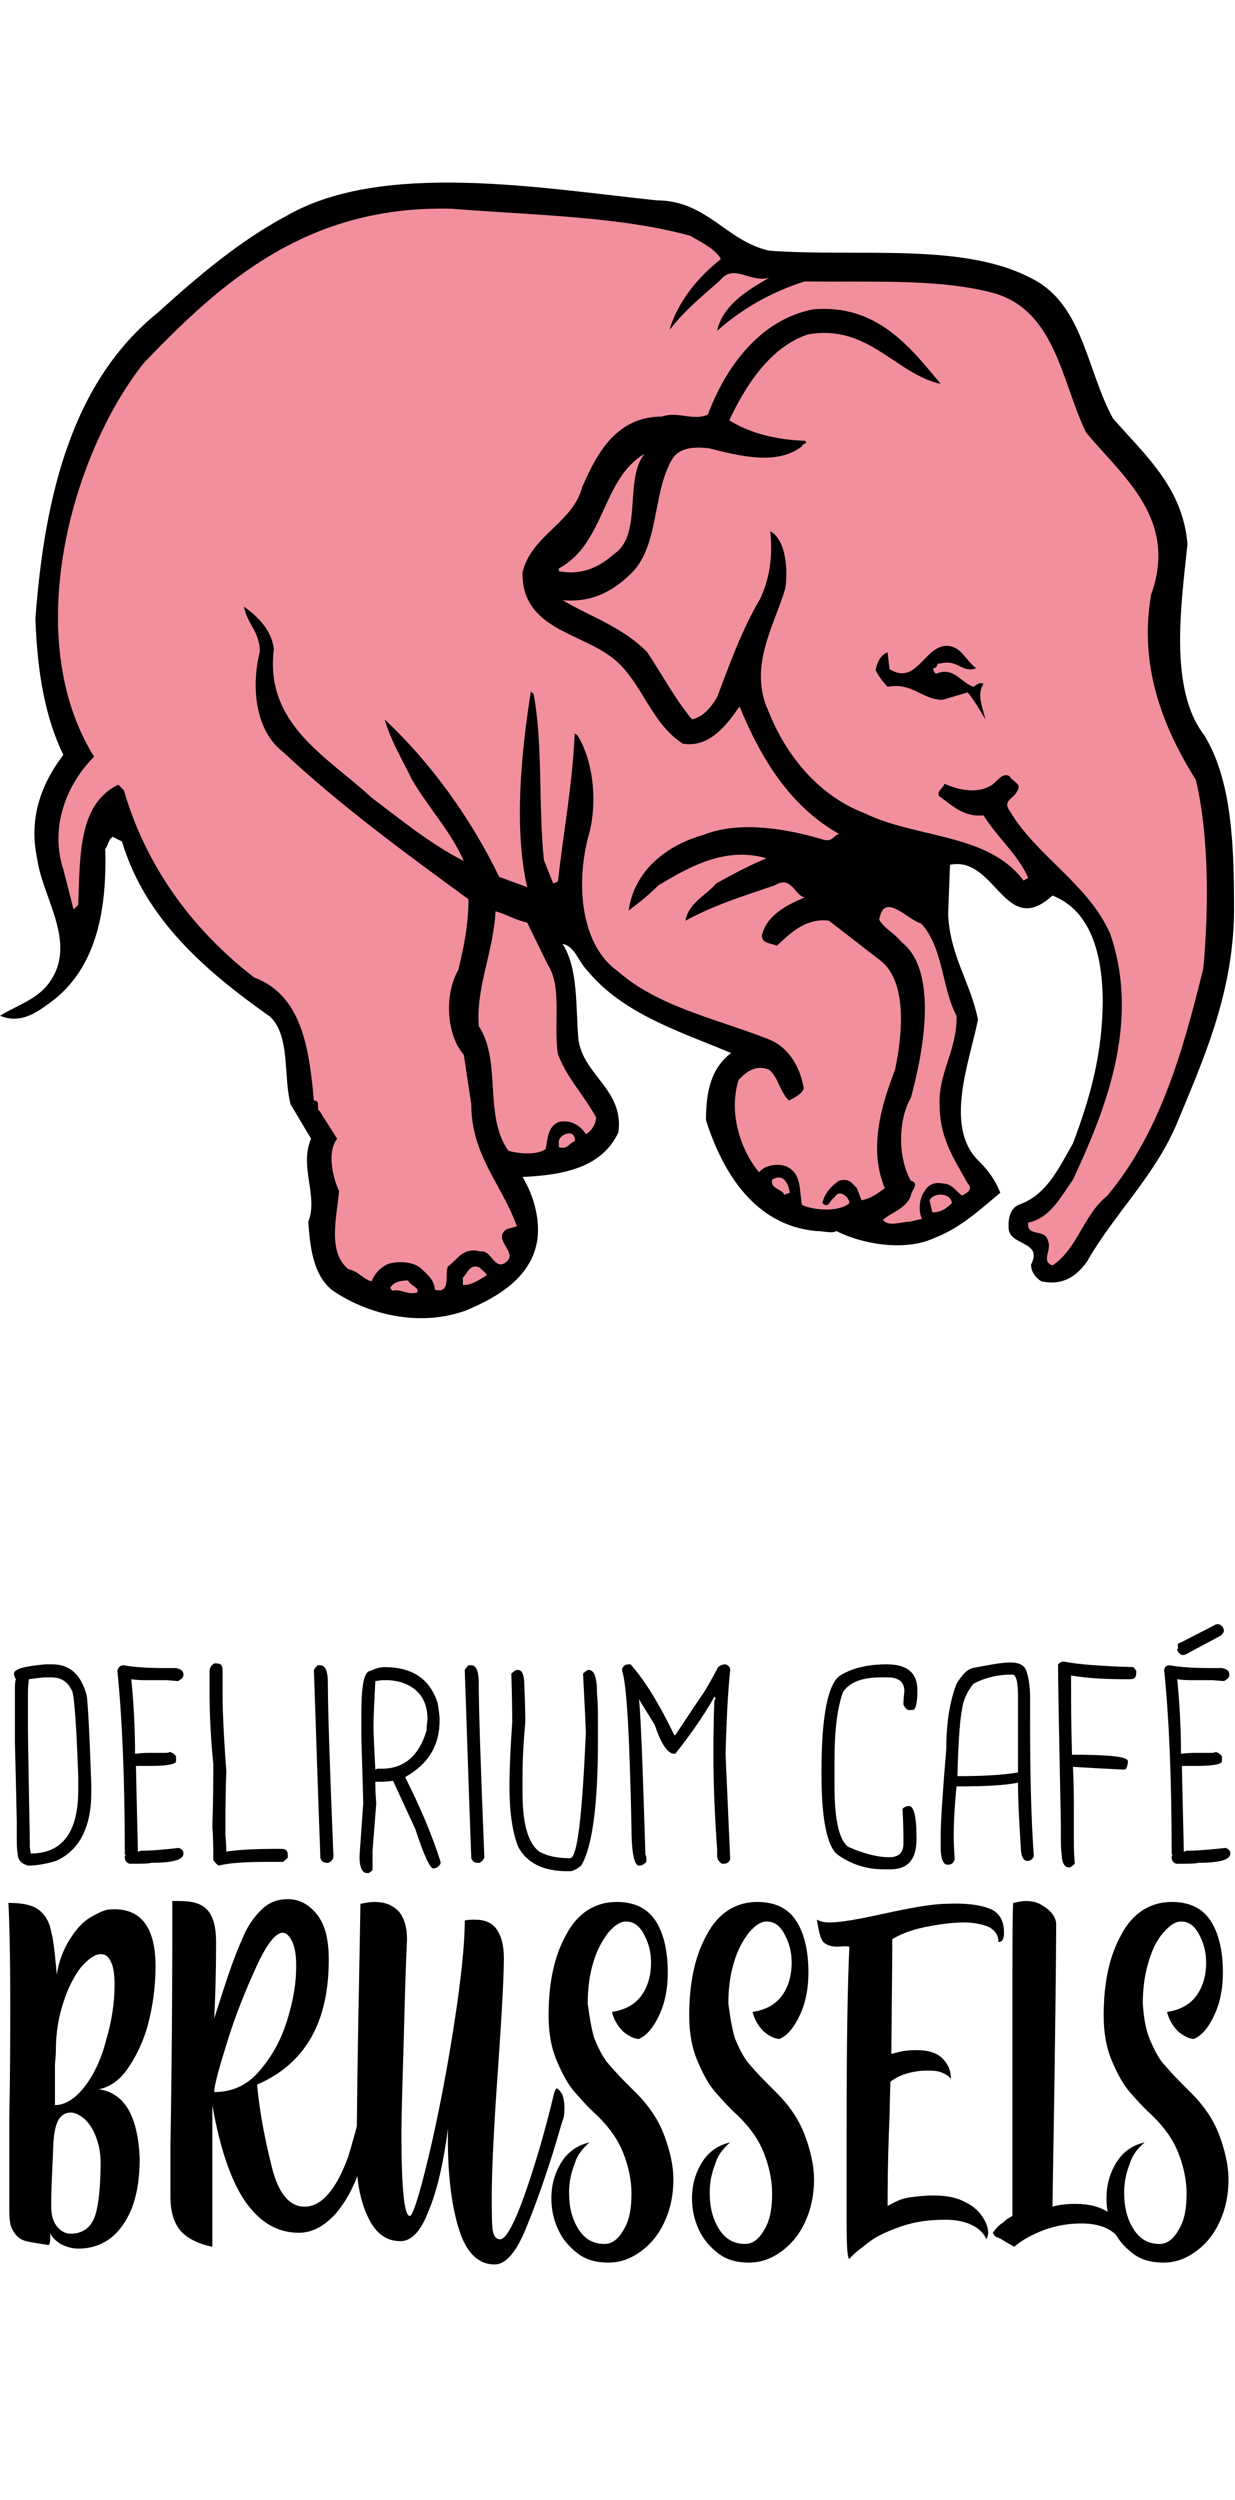
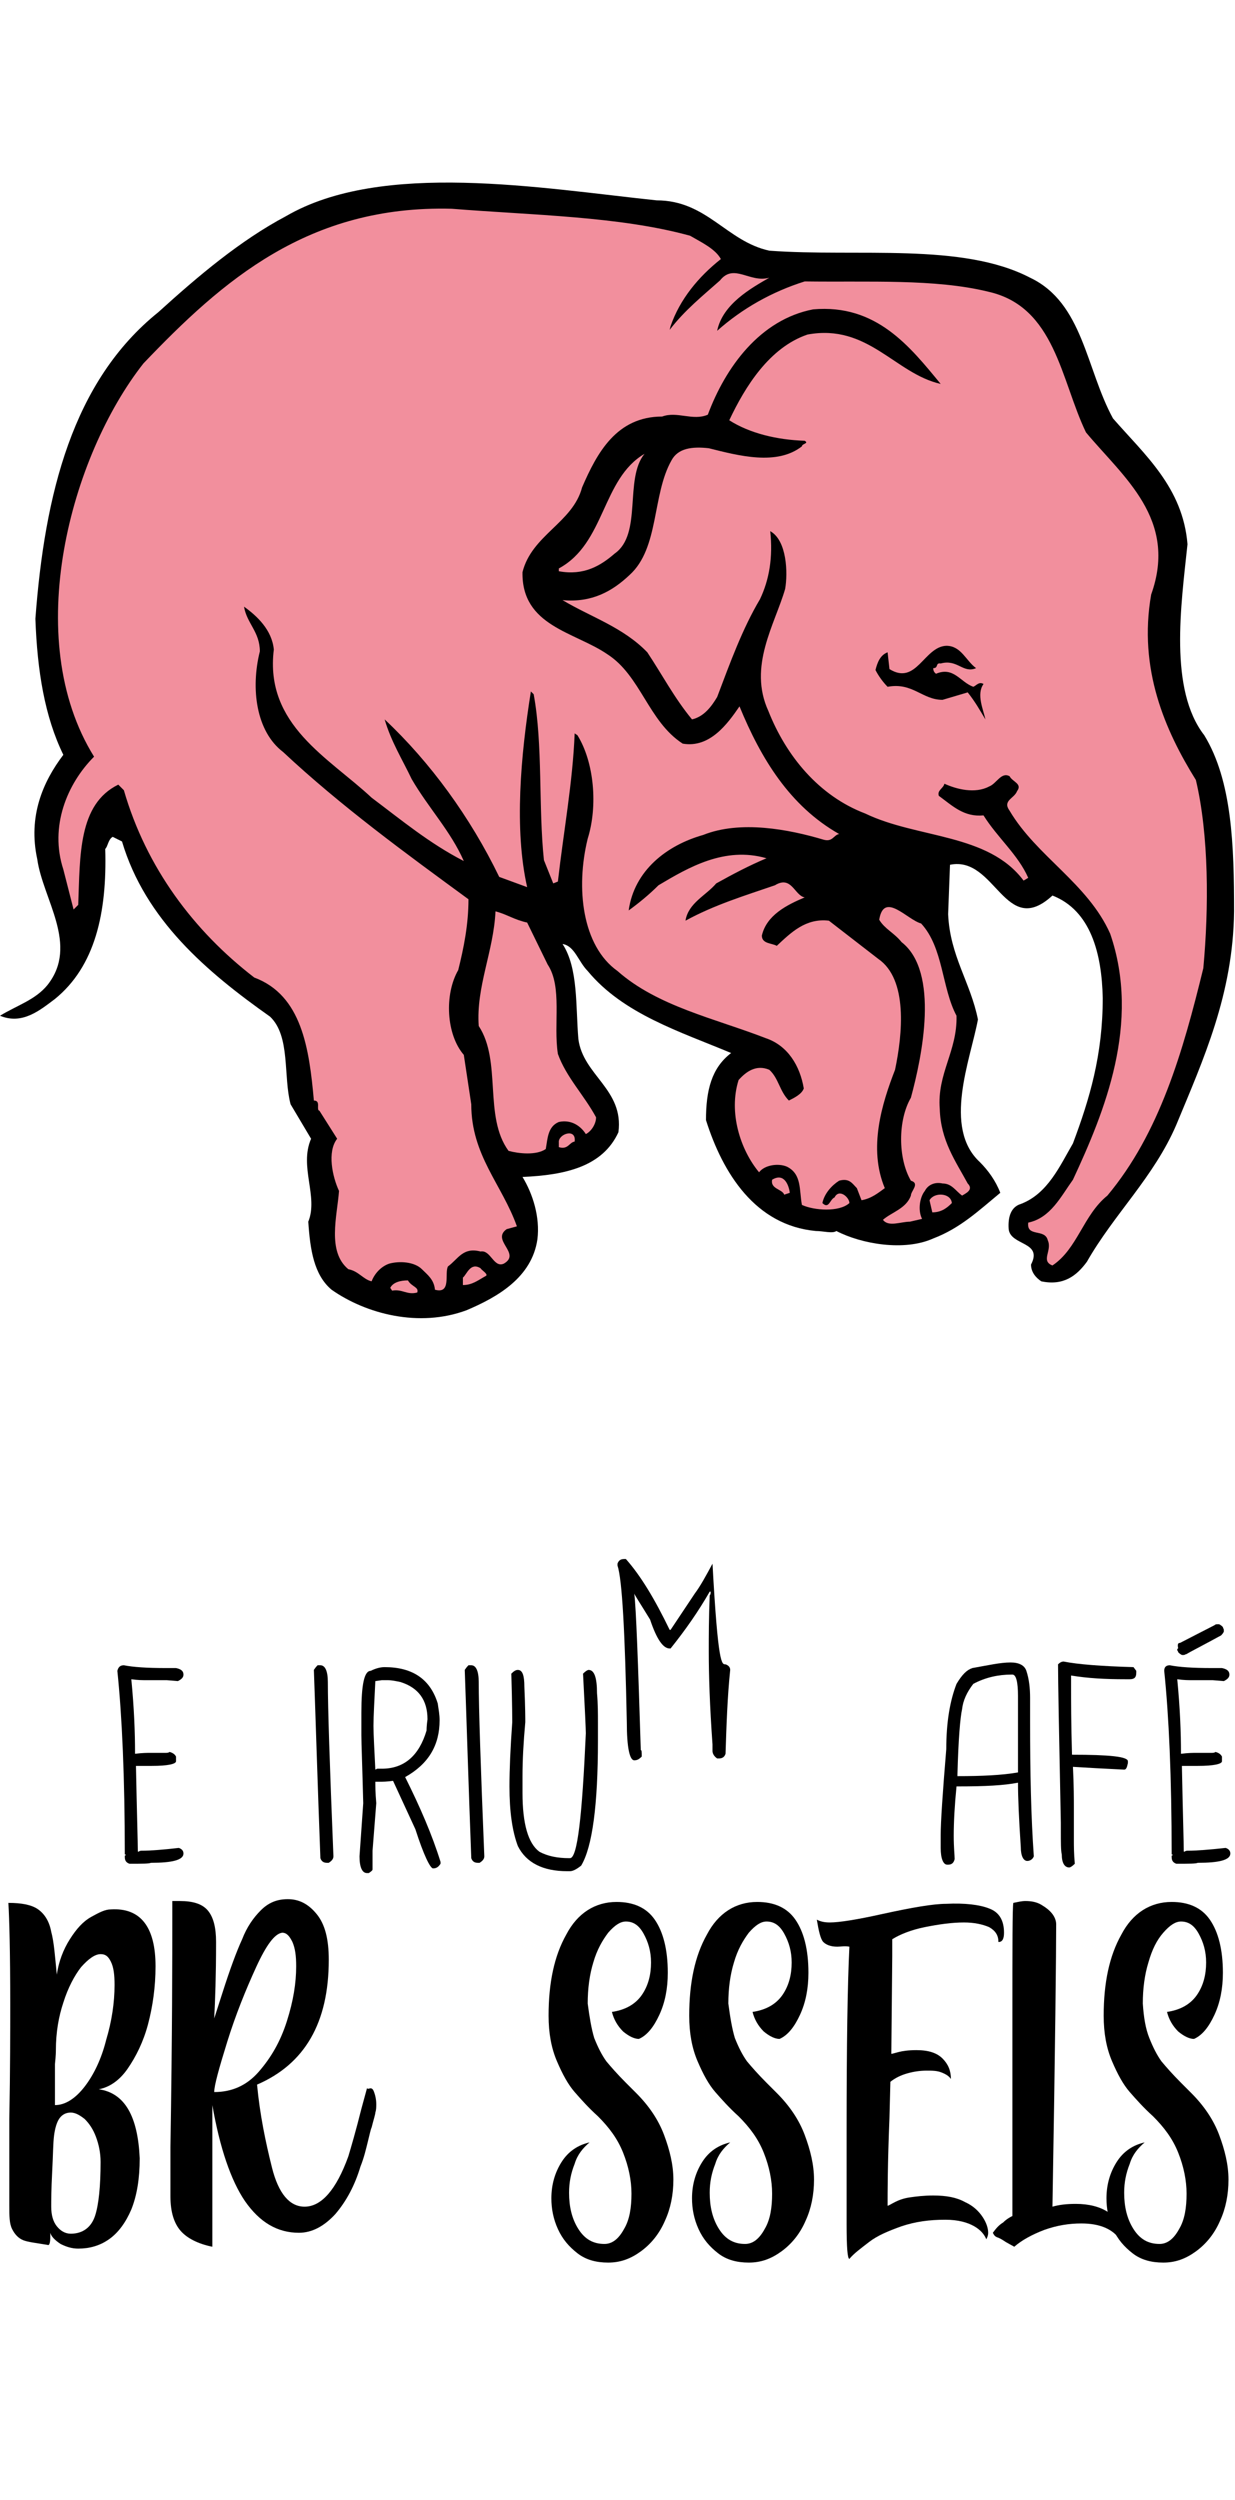
<svg xmlns="http://www.w3.org/2000/svg" version="1.2" baseProfile="tiny" id="Calque_1" x="0px" y="0px" viewBox="0 0 132.6 268.3" xml:space="preserve">
  <g>
    <path d="M17,33.5C7.8,40.9,4.8,53,3.8,66.4c0.2,5.6,1,10.5,3,14.6C4.6,83.9,3,87.6,4,92.2c0.6,4.3,4.5,9.2,1.1,13.5   c-1.3,1.6-3.3,2.2-5.1,3.3c2.4,1,4.3-0.6,5.9-1.8c4.3-3.5,5.6-9.2,5.4-16.1c0.3-0.3,0.3-1,0.8-1.3l1,0.5c2.5,8.4,9.1,14,15.9,18.8   c2.2,2.1,1.4,6.4,2.2,9.4l2.2,3.7c-1.3,3,0.8,6.2-0.3,8.9c0.2,3,0.6,5.7,2.5,7.3c3.7,2.6,9.4,4.1,14.5,2.2c3.3-1.4,7-3.5,7.6-7.6   c0.3-2.4-0.5-4.9-1.6-6.7c4.6-0.2,8.6-1.1,10.3-4.8c0.6-4.6-3.8-6.1-4.3-10c-0.3-3.5,0-7.6-1.7-10.2c1.3,0.2,1.7,1.9,2.7,2.9   c3.8,4.6,9.9,6.5,15.4,8.8c-2.1,1.6-2.7,4-2.7,7.2c1.8,5.7,5.3,11.3,11.8,11.9c0.8,0,1.8,0.3,2.2,0c2.7,1.4,7.3,2.2,10.4,0.8   c2.9-1.1,4.9-3,7.2-4.9c-0.5-1.3-1.3-2.4-2.2-3.3c-4-3.7-1-11-0.2-15.3c-0.8-4-3-6.8-3.2-11.3l0.2-5.3c4.9-1,5.9,8,11,3.3   c4.1,1.6,5.3,6.2,5.4,11c0,6.1-1.4,10.8-3.2,15.6c-1.4,2.4-2.7,5.4-5.6,6.5c-1,0.3-1.4,1.3-1.3,2.7c0.2,1.8,3.7,1.3,2.4,3.8   c0,0.8,0.5,1.4,1.1,1.8c2.4,0.5,3.8-0.6,4.9-2.1c2.9-5.1,7.2-9.1,9.6-14.7c2.9-7,6.1-14,6.2-22.9c0-7-0.2-14-3.2-18.9   c-3.8-4.9-2.5-13.9-1.8-20.5c-0.5-6.1-4.6-9.6-8-13.5c-2.9-5.3-3.2-12.4-8.9-15.1c-7.3-3.8-18.5-2.2-28-2.9   c-4.6-1-6.7-5.4-12.1-5.4c-12.4-1.3-29.5-4.3-39.8,1.7C25.8,25.8,21.3,29.6,17,33.5z" />
    <path fill="#F28F9D" d="M15.4,39c-7.8,9.9-13.2,29.5-5.3,42.2c-2.9,2.9-4.8,7.5-3.3,12.1l1.1,4.3l0.5-0.5c0.2-5.3,0-10.8,4.3-12.9   l0.6,0.6c2.4,8.3,7.5,15.1,14,20.1c5.1,1.9,5.9,7.6,6.4,13.2c0.8,0,0.2,1,0.6,1.1l1.9,3c-1.1,1.4-0.5,4.1,0.2,5.6   c-0.2,2.7-1.3,6.5,1,8.4c1.1,0.2,1.6,1.1,2.5,1.3c0.3-0.8,1-1.6,1.9-1.9c1.1-0.3,2.7-0.2,3.5,0.6c0.6,0.6,1.3,1.1,1.4,2.2   c1.8,0.5,1-1.8,1.4-2.5c1.1-0.8,1.6-2.1,3.5-1.6c1.1-0.2,1.4,1.8,2.5,1.3c1.9-1.1-1.4-2.5,0.3-3.7l1.1-0.3   c-1.6-4.5-4.9-7.6-4.9-13.1l-0.8-5.3c-1.9-2.2-2.1-6.5-0.6-9.1c0.6-2.4,1.1-4.9,1.1-7.6c-6.7-4.9-13.7-10-19.9-15.8   c-2.9-2.2-3.5-6.8-2.5-10.8c0-2.1-1.4-3-1.7-4.8c1.4,1,3,2.5,3.2,4.6c-1,8.1,5.9,11.6,10.5,15.9c3.2,2.4,6.2,4.9,9.9,6.8   c-1.4-3.2-3.8-5.7-5.6-8.8c-1-2.1-2.2-4-2.9-6.4c4.9,4.6,9.2,10.5,12.3,16.9l3,1.1C55.2,89,55.9,81.1,57,74.2l0.3,0.3   c1,5.4,0.5,12.1,1.1,17.8l1,2.5l0.5-0.2c0.6-5.3,1.6-10.7,1.8-15.9l0.3,0.2c1.8,2.9,2.2,7.6,1.1,11.1c-1.3,5.3-0.6,11.5,3.2,14.2   c4.3,3.8,10.5,5.1,15.9,7.2c2.4,0.8,3.7,3,4.1,5.4c-0.2,0.6-1,1-1.6,1.3c-1-1-1.1-2.4-2.1-3.3c-1.4-0.6-2.5,0.2-3.3,1.1   c-1.1,3.5,0.2,7.5,2.2,9.9c0.6-0.8,2.1-1,3-0.6c1.6,0.8,1.3,2.5,1.6,4.1c1.3,0.6,4,0.8,5.1-0.2c0-0.6-1.1-1.6-1.6-0.6   c-0.5,0.2-0.6,1.3-1.3,0.6c0.2-1,1-1.9,1.8-2.4c1.1-0.3,1.4,0.3,1.9,0.8l0.5,1.3c1.1-0.2,1.8-0.8,2.5-1.3   c-1.8-4.3-0.3-9.1,1.1-12.7c0.8-3.8,1.4-9.7-1.8-11.9l-5.3-4.1c-2.5-0.3-4.1,1.3-5.6,2.7c-0.5-0.3-1.6-0.2-1.6-1.1   c0.5-2.2,2.7-3.3,4.6-4.1c-1.1-0.2-1.4-2.4-3.2-1.3c-3.2,1.1-6.5,2.1-9.6,3.8c0.3-1.9,2.2-2.7,3.3-4c1.8-1,3.5-1.9,5.4-2.7   c-4.5-1.3-8.4,1-11.6,2.9c-1,1-2.1,1.9-3.2,2.7c0.6-4.3,4.1-7,8-8.1c4-1.6,9.2-0.6,12.9,0.5c1,0.3,1.1-0.5,1.7-0.6   c-5.3-3-8.4-8.1-10.7-13.7c-1.3,1.9-3.2,4.5-6.1,4c-3.7-2.4-4.5-7.3-8.1-9.6c-3.5-2.4-9.2-3-9.1-8.8c1-4,5.4-5.3,6.4-9.1   c1.6-3.7,3.7-7.6,8.6-7.6c1.6-0.6,3.3,0.5,4.9-0.2c1.9-5.1,5.6-10.2,11.3-11.3c6.8-0.6,10.4,4,13.7,8c-4.9-1.1-7.8-6.5-14.3-5.3   c-4.1,1.4-6.7,5.6-8.4,9.2c2.2,1.4,5.1,2.1,8.1,2.2c0.5,0.3-0.3,0.3-0.3,0.6c-2.7,2.1-6.8,1-10,0.2c-1.8-0.2-3.3,0-4,1.3   c-2.1,3.7-1.3,9.4-4.5,12.3c-1.8,1.7-4,3-7.2,2.7c3,1.8,6.5,2.9,9.1,5.6c1.6,2.4,2.9,4.9,4.8,7.2c1.3-0.3,2.1-1.4,2.7-2.4   c1.4-3.7,2.7-7.3,4.6-10.5c1-2.1,1.4-4.5,1.1-7.3c1.8,1,1.9,4.5,1.6,6.2c-1.1,3.8-4,8.3-1.8,13.1c1.9,4.8,5.4,9.1,10.4,11   c5.6,2.7,13.2,2.1,17,7.2l0.5-0.3c-1.1-2.5-3.3-4.3-4.8-6.7c-2.1,0.2-3.3-1-4.8-2.1c-0.2-0.6,0.5-0.8,0.6-1.3   c1.3,0.6,3.3,1.1,4.8,0.3c0.8-0.3,1.3-1.6,2.2-1.1c0.3,0.6,1.4,0.8,0.8,1.6c-0.3,0.8-1.6,1-0.8,2.1c2.9,4.9,8.4,7.8,10.8,13.2   c3.3,9.6-0.6,19.1-4,26.4c-1.3,1.8-2.4,4.1-4.8,4.6c-0.2,1.6,1.8,0.6,2.1,1.9c0.5,1.1-0.8,2.2,0.5,2.7c2.7-1.8,3.3-5.4,5.9-7.5   c5.6-6.7,8.1-15.4,10.3-24.4c0.6-6.5,0.6-14.3-0.8-20.2c-3.3-5.3-6.2-11.9-4.8-19.9c2.9-8.1-3-12.6-7-17.4   c-2.7-5.6-3.3-13.5-10.5-15.1c-5.7-1.4-12.9-1-19.7-1.1c-3.5,1.1-6.7,2.9-9.4,5.3c0.6-2.9,3.7-4.6,5.6-5.7   c-2.1,0.6-3.8-1.6-5.3,0.3c-1.8,1.6-3.8,3.2-5.4,5.3L72,35c1-2.9,3-5.3,5.4-7.2c-0.6-1.1-2.1-1.8-3.3-2.5   c-7.6-2.1-16.9-2.2-25.6-2.9C33.1,22,23.9,30.1,15.4,39z" />
    <path fill="#F28F9D" d="M60,61v0.3c2.7,0.5,4.5-0.6,6-1.9c3-2.1,1-8,3.2-10.7C64.6,51.4,65,58.3,60,61z" />
    <path d="M95.5,71.8l-0.2-1.8c-0.8,0.3-1.1,1.1-1.3,1.9c0.3,0.6,0.8,1.3,1.3,1.8c2.7-0.5,3.7,1.4,5.9,1.4l2.7-0.8   c0.8,1,1.3,1.9,1.9,2.9c-0.2-1-1-2.7-0.2-3.8c-0.5-0.3-0.8,0.2-1.1,0.3c-1.4-0.5-2.1-2.2-4-1.4c-0.3-0.2-0.3-0.5-0.3-0.6   c0.6,0,0.2-0.6,0.8-0.5c1.8-0.5,2.4,1.1,3.8,0.5c-1.1-0.8-1.6-2.4-3.2-2.4C99.2,69.4,98.4,73.6,95.5,71.8z" />
    <path fill="#F28F9D" d="M94.4,98.7c0.6,1,1.6,1.4,2.4,2.4c4.1,3.2,2.2,12.3,1,16.7c-1.4,2.4-1.4,6.5,0,8.9c1,0.3,0,1.1,0,1.6   c-0.5,1.4-2.1,1.8-3,2.6c0.6,0.8,1.9,0.2,2.9,0.2l1.3-0.3c-0.5-1-0.2-2.4,0.3-3c0.3-0.6,1-1,1.9-0.8c1,0,1.4,0.8,2.1,1.3   c0.3-0.2,1.3-0.6,0.6-1.3c-1.3-2.4-2.9-4.6-3-8c-0.3-3.8,1.9-6.2,1.8-10c-1.6-3-1.4-7.3-3.8-9.9C97.4,98.7,94.9,95.6,94.4,98.7z" />
    <path fill="#F28F9D" d="M53.2,97.8c-0.2,4.3-2.1,8.1-1.8,12.3c2.5,3.8,0.5,9.7,3.2,13.4c1.1,0.3,3,0.5,4-0.2   c0.2-1.1,0.2-2.4,1.4-2.9c1.4-0.3,2.4,0.5,2.9,1.3c0.6-0.3,1.1-1.1,1.1-1.8c-1.3-2.4-3.2-4.3-4.1-6.8c-0.5-3.2,0.5-7.2-1.1-9.6   l-2.2-4.5C55.2,98.7,54.4,98.1,53.2,97.8z" />
    <path fill="#F28F9D" d="M60,122.6v0.5c1,0.3,1.1-0.5,1.7-0.6C61.9,121,59.9,121.7,60,122.6z" />
    <path fill="#F28F9D" d="M82.9,126.6c-0.2,1,1.1,1,1.3,1.6l0.6-0.2C84.7,127.2,84.2,125.8,82.9,126.6z" />
    <path fill="#F28F9D" d="M99.8,128.8l0.3,1.3c1,0,1.6-0.5,2.1-1C102.1,128,100.3,127.9,99.8,128.8z" />
    <path fill="#F28F9D" d="M49.7,137.1v0.8c1,0,1.6-0.5,2.5-1c0.2-0.2-0.5-0.6-0.6-0.8C50.5,135.4,50.1,136.8,49.7,137.1z" />
    <path fill="#F28F9D" d="M41.9,138.2l0.2,0.3c1.1-0.2,1.6,0.5,2.7,0.2c0.2-0.6-0.6-0.6-1-1.3C43,137.4,42.2,137.6,41.9,138.2z" />
  </g>
  <g>
-     <path d="M4.9,178.6h0.7c1.9,0,3.1,1.1,3.7,3.3c0.1,0.4,0.3,3.6,0.5,9.6v0.9c0,3.7-1.3,6.2-3.8,7.3C5,200,4,200.2,3,200.2   c-0.7-0.2-1.1-0.6-1.1-1.3c-0.1-0.5-0.1-1.1-0.1-2v-1.4c-0.1-5.2-0.2-8.1-0.2-8.7v-5.7c0-0.2,0-0.5,0.1-0.9   c-0.1-0.2-0.2-0.4-0.2-0.6C1.5,179.1,2.6,178.8,4.9,178.6z M3.1,180.2C3,181,3,181.5,3,181.9v3.9c0.1,7,0.2,10.9,0.2,11.9v0.5   l0.1,0.7c3.4,0,5.1-2.3,5.1-6.8v-1.4c-0.2-6.2-0.5-9.3-0.7-9.3c-0.4-0.9-1.1-1.4-2.2-1.4H5C4.5,180,3.9,180.1,3.1,180.2z" />
    <path d="M13.3,178.7c1,0.2,2.5,0.3,4.5,0.3h1.1c0.5,0.1,0.8,0.3,0.8,0.7c0,0.3-0.2,0.5-0.6,0.7l-1.2-0.1h-2.3c-0.3,0-0.8,0-1.5-0.1   c0.3,3.1,0.4,5.7,0.4,7.9v0.1c0.8-0.1,1.3-0.1,1.7-0.1h1.6c0.1,0,0.3,0,0.4-0.1c0.4,0.1,0.6,0.3,0.7,0.5v0.5c0,0.3-0.9,0.5-2.6,0.5   h-1.7v0.1c0.1,5.1,0.2,8.1,0.2,9.1h0.1c0.1-0.1,0.2-0.1,0.4-0.1c0.8,0,2.2-0.1,3.9-0.3c0.3,0.1,0.5,0.3,0.5,0.6c0,0.7-1.2,1-3.5,1   c-0.2,0.1-0.9,0.1-2.3,0.1c-0.3-0.1-0.5-0.3-0.5-0.7v-0.1c0-0.1,0-0.1,0.1-0.1c0-0.1,0-0.1-0.1-0.1c0-8.3-0.3-14.9-0.8-19.7   C12.7,178.9,12.9,178.7,13.3,178.7z" />
-     <path d="M23,178.5h0.2c0.5,0,0.7,0.2,0.7,0.7v3c0,1.2,0.1,3.8,0.4,7.9c-0.1,2.5-0.1,4.8-0.1,6.8c0.1,1.1,0.1,1.7,0.1,1.8   c1.2-0.2,3-0.3,5.6-0.3h0.3c0.5,0,0.7,0.2,0.7,0.7v0.2c0,0.1-0.2,0.2-0.5,0.5h-1.5c-2.5,0-4.3,0.1-5.4,0.4   c-0.2-0.1-0.4-0.3-0.6-0.6c0-1.1,0-2.3-0.1-3.6c0.1-2.9,0.1-5.1,0.1-6.7c-0.3-3-0.4-5.6-0.4-7.7v-2.2   C22.5,178.9,22.7,178.7,23,178.5z" />
    <path d="M34.1,178.7h0.3c0.5,0,0.8,0.6,0.8,1.8c0,2.7,0.2,8.9,0.6,18.7c0,0.3-0.2,0.5-0.5,0.7h-0.2c-0.4,0-0.6-0.2-0.7-0.5   c-0.3-7.9-0.5-14.7-0.7-20.2C33.9,178.9,34,178.8,34.1,178.7z" />
    <path d="M41.3,178.9c3,0,4.9,1.3,5.7,3.9c0.1,0.7,0.2,1.2,0.2,1.8c0,2.7-1.2,4.7-3.7,6.1c1.6,3.2,2.9,6.2,3.8,9.1v0.2   c-0.2,0.3-0.4,0.5-0.8,0.5c-0.3,0-1-1.4-1.9-4.2l-2.4-5.2c-0.7,0.1-1.1,0.1-1.5,0.1h-0.4c0,0.4,0,1.2,0.1,2.3l-0.4,5.1v2   c0,0.1-0.1,0.2-0.4,0.4h-0.2c-0.5,0-0.8-0.6-0.8-1.8l0.4-5.7c-0.1-4-0.2-6.4-0.2-7.3v-2.4c0-3,0.3-4.5,1-4.5   C40.4,179,40.9,178.9,41.3,178.9z M40.3,180.4c-0.1,2.1-0.2,3.7-0.2,4.8c0,1,0.1,2.6,0.2,4.7l0.2-0.1H41c2.4,0,4-1.4,4.8-4.1   c0-0.1,0-0.5,0.1-1.2c0-2.1-1-3.4-2.9-4c-0.5-0.1-0.9-0.2-1.4-0.2H41L40.3,180.4z" />
    <path d="M50.3,178.7h0.3c0.5,0,0.8,0.6,0.8,1.8c0,2.7,0.2,8.9,0.6,18.7c0,0.3-0.2,0.5-0.5,0.7h-0.2c-0.4,0-0.6-0.2-0.7-0.5   c-0.3-7.9-0.5-14.7-0.7-20.2C50.1,178.9,50.2,178.8,50.3,178.7z" />
    <path d="M55.6,179.2c0.5,0,0.7,0.6,0.7,1.8c0.1,2.2,0.1,3.5,0.1,3.8c-0.2,2.2-0.3,4.1-0.3,5.8v1.8c0,3.3,0.6,5.4,1.8,6.3   c0.9,0.5,2,0.7,3.2,0.7h0.1c0.8,0,1.3-4.5,1.7-13.4c0-0.4-0.1-2.6-0.3-6.4c0.3-0.3,0.5-0.4,0.6-0.4c0.6,0,0.9,0.8,0.9,2.5   c0.1,1.1,0.1,2.2,0.1,3.2v1.9c0,6.9-0.6,11.4-1.8,13.4c-0.5,0.4-0.9,0.6-1.2,0.6h-0.3c-2.6,0-4.4-0.9-5.3-2.7   c-0.6-1.6-0.9-3.7-0.9-6.4c0-1.8,0.1-4.1,0.3-6.9c0-0.1,0-1.8-0.1-5.2C55.2,179.3,55.4,179.2,55.6,179.2z" />
-     <path d="M77.9,178.6c0.3,0.1,0.5,0.3,0.5,0.6c-0.3,2.9-0.4,5.9-0.5,9l0.5,11.3c-0.1,0.3-0.3,0.5-0.7,0.5h-0.2   c-0.3-0.2-0.5-0.5-0.5-0.8v-0.7c-0.3-4.2-0.4-7.5-0.4-9.9v-0.3c0-1.4,0-3.3,0.1-5.8c0.1-0.1,0.1-0.2,0.1-0.3v-0.1h-0.1   c-1.2,2.1-2.6,4.1-4.2,6.1h-0.1c-0.7,0-1.4-1-2.1-3.1c-1.1-1.8-1.7-2.7-1.7-2.8c0.2,1.6,0.4,7.2,0.7,16.8c0.1,0,0.1,0.2,0.1,0.7   c-0.3,0.3-0.5,0.4-0.8,0.4c-0.5,0-0.8-1.4-0.8-4.1c-0.2-9.7-0.5-15.3-1-16.8v-0.2c0.1-0.3,0.3-0.5,0.7-0.5h0.2   c1.6,1.8,3.1,4.3,4.7,7.6h0.1l2.6-3.9c0.6-0.8,1.2-1.9,1.9-3.2C77.1,178.8,77.5,178.6,77.9,178.6z" />
-     <path d="M95.2,178.6c2.2,0,3.3,0.9,3.3,2.8c0,1.4-0.2,2.1-0.5,2.1h-0.5c-0.2-0.1-0.4-0.3-0.5-0.6c0-0.1,0-0.6,0.1-1.4   c0-1-0.6-1.5-1.8-1.5h-0.7c-2,0-3.4,0.5-4.1,1.6c-0.6,1.7-0.9,4.1-0.9,7.2v2.9c0,3.6,0.5,5.8,1.5,6.5c1.6,0.7,3.1,1.1,4.4,1.1   c1,0,1.5-0.5,1.5-1.5v-0.2c0-0.6,0-1.7-0.1-3.5c0.2-0.2,0.5-0.3,0.7-0.3c0.5,0,0.8,1.1,0.8,3.3v0.3c0,2.1-0.9,3.2-2.8,3.2h-0.7   c-1.8,0-3.5-0.5-5-1.6c-1.1-0.9-1.7-3.8-1.7-8.6v-0.3c0-6,0.7-9.4,2-10.3C91.5,179,93.2,178.6,95.2,178.6z" />
+     <path d="M77.9,178.6c0.3,0.1,0.5,0.3,0.5,0.6c-0.3,2.9-0.4,5.9-0.5,9c-0.1,0.3-0.3,0.5-0.7,0.5h-0.2   c-0.3-0.2-0.5-0.5-0.5-0.8v-0.7c-0.3-4.2-0.4-7.5-0.4-9.9v-0.3c0-1.4,0-3.3,0.1-5.8c0.1-0.1,0.1-0.2,0.1-0.3v-0.1h-0.1   c-1.2,2.1-2.6,4.1-4.2,6.1h-0.1c-0.7,0-1.4-1-2.1-3.1c-1.1-1.8-1.7-2.7-1.7-2.8c0.2,1.6,0.4,7.2,0.7,16.8c0.1,0,0.1,0.2,0.1,0.7   c-0.3,0.3-0.5,0.4-0.8,0.4c-0.5,0-0.8-1.4-0.8-4.1c-0.2-9.7-0.5-15.3-1-16.8v-0.2c0.1-0.3,0.3-0.5,0.7-0.5h0.2   c1.6,1.8,3.1,4.3,4.7,7.6h0.1l2.6-3.9c0.6-0.8,1.2-1.9,1.9-3.2C77.1,178.8,77.5,178.6,77.9,178.6z" />
    <path d="M108.5,178.4c0.9,0,1.5,0.3,1.7,0.9c0.3,0.9,0.4,1.9,0.4,2.9c0,0.8,0,1.6,0,2.2v0.4c0,5.4,0.1,10.2,0.4,14.4   c-0.1,0.3-0.4,0.5-0.7,0.5c-0.4,0-0.7-0.5-0.7-1.5c-0.2-3-0.3-5.3-0.3-6.9c-1.5,0.3-3.6,0.4-6.3,0.4h-0.3c-0.2,2-0.3,3.8-0.3,5.3   c0,1.3,0.1,2.1,0.1,2.5c-0.1,0.4-0.3,0.6-0.7,0.6h-0.1c-0.4,0-0.7-0.6-0.7-1.8c0-0.1,0-0.6,0-1.4c0-1.3,0.2-4.4,0.6-9.2   c0-2.9,0.4-5.2,1.1-7c0.6-1,1.1-1.5,1.7-1.7C106.1,178.7,107.4,178.4,108.5,178.4z M102.8,190.6c2.6,0,4.8-0.1,6.5-0.4   c0-0.3,0-1.6,0-3.8c0-0.4,0-1.9,0-4.4c0-1.5-0.2-2.3-0.6-2.3h-0.1c-1.4,0-2.8,0.3-4.1,1c-0.7,0.9-1.1,1.8-1.2,2.7   c-0.2,0.9-0.4,3.2-0.5,7C102.8,190.4,102.8,190.4,102.8,190.6z" />
    <path d="M114.2,178.3c1.5,0.3,4,0.5,7.5,0.6l0.3,0.4v0.2c0,0.5-0.2,0.7-0.7,0.7h-0.5c-2.1,0-4-0.1-5.8-0.4v1.1c0,1.6,0,4,0.1,7.4   c4,0,6,0.2,6,0.7v0.2c-0.1,0.5-0.2,0.7-0.4,0.7c-2.1-0.1-3.9-0.2-5.5-0.3c0.1,2,0.1,3.5,0.1,4.4v3.5c0,0.6,0,1.4,0.1,2.5   c-0.3,0.3-0.5,0.4-0.6,0.4c-0.5,0-0.8-0.5-0.8-1.4c-0.1-0.4-0.1-1.3-0.1-2.6v-0.8c-0.2-9.7-0.3-15.3-0.3-17   C113.8,178.4,114,178.3,114.2,178.3z" />
    <path d="M125.6,178.7c1,0.2,2.5,0.3,4.5,0.3h1.1c0.5,0.1,0.8,0.3,0.8,0.7c0,0.3-0.2,0.5-0.6,0.7l-1.2-0.1h-2.3   c-0.3,0-0.8,0-1.5-0.1c0.3,3.1,0.4,5.7,0.4,7.9v0.1c0.8-0.1,1.3-0.1,1.7-0.1h1.6c0.1,0,0.3,0,0.4-0.1c0.4,0.1,0.6,0.3,0.7,0.5v0.5   c0,0.3-0.9,0.5-2.6,0.5h-1.7v0.1c0.1,5.1,0.2,8.1,0.2,9.1h0.1c0.1-0.1,0.2-0.1,0.4-0.1c0.8,0,2.2-0.1,4-0.3   c0.3,0.1,0.5,0.3,0.5,0.6c0,0.7-1.2,1-3.5,1c-0.2,0.1-0.9,0.1-2.3,0.1c-0.3-0.1-0.5-0.3-0.5-0.7v-0.1c0-0.1,0-0.1,0.1-0.1   c0-0.1,0-0.1-0.1-0.1c0-8.3-0.3-14.9-0.8-19.7C125,178.9,125.2,178.7,125.6,178.7z M126.7,176.3l3.7-1.9c0.1-0.1,0.2-0.1,0.3-0.1   c0.1,0,0.1,0,0.2,0c0.2,0.1,0.3,0.2,0.4,0.3c0,0.1,0.1,0.2,0.1,0.3c0,0.1,0,0.1,0,0.2c-0.1,0.2-0.2,0.3-0.3,0.4   c-2.2,1.2-3.4,1.8-3.7,2c-0.1,0-0.2,0.1-0.3,0.1c-0.1,0-0.1,0-0.2,0c-0.2-0.1-0.3-0.2-0.4-0.3c0-0.1-0.1-0.2-0.1-0.2   c0-0.1,0-0.2,0.1-0.2C126.4,176.4,126.5,176.3,126.7,176.3z" />
    <path d="M6.5,240.8c-0.6-0.4-1-0.8-1.1-1.2v0.4c0,0.7-0.1,1-0.3,0.9c-1.2-0.2-2.1-0.3-2.6-0.5c-0.5-0.2-0.9-0.6-1.2-1.2   S1,237.8,1,236.7l0-9.3c0.1-5.4,0.1-9.6,0.1-12.4c0-5.5-0.1-9.1-0.2-10.8c1.4,0,2.5,0.2,3.2,0.7c0.7,0.5,1.2,1.3,1.4,2.4   c0.3,1.1,0.4,2.6,0.6,4.6c0.2-1.4,0.7-2.7,1.4-3.8c0.7-1.1,1.4-1.9,2.3-2.4s1.5-0.8,2.1-0.8c3.2-0.2,4.8,1.9,4.8,6.1   c0,2.2-0.3,4.3-0.8,6.2c-0.5,1.9-1.3,3.5-2.2,4.8s-2,2-3.1,2.2c2.8,0.4,4.2,2.9,4.4,7.4c0,2.2-0.3,4-0.9,5.5   c-0.6,1.4-1.4,2.5-2.4,3.2c-1,0.7-2.1,1-3.3,1C7.7,241.3,7.1,241.1,6.5,240.8z M5.6,233.1c-0.1,1.9-0.1,3.1-0.1,3.7   c0,0.9,0.2,1.6,0.6,2.1c0.4,0.5,0.9,0.8,1.5,0.8c1.3,0,2.2-0.7,2.6-1.9s0.6-3.2,0.6-5.8c0-1-0.2-1.9-0.5-2.7   c-0.3-0.8-0.7-1.4-1.2-1.9c-0.5-0.4-1-0.7-1.5-0.7c-0.5,0-0.9,0.2-1.2,0.6c-0.3,0.4-0.5,1.1-0.6,1.9C5.7,230,5.7,231.2,5.6,233.1z    M5.9,221.5c0,0.8,0,2,0,3.5c0,0.2,0,0.4,0,0.6c0,0.2,0,0.3,0,0.3c1.1,0,2.2-0.7,3.2-2c1-1.3,1.8-3,2.3-5c0.6-2,0.9-4,0.9-5.9   c0-1.1-0.1-1.9-0.4-2.5c-0.3-0.6-0.6-0.8-1.1-0.8c-0.6,0-1.3,0.5-2.1,1.4c-0.7,0.9-1.4,2.2-1.9,3.8C6.3,216.4,6,218.1,6,220   C6,220.1,6,220.6,5.9,221.5z" />
    <path d="M39.8,224.1c0.2,0,0.3,0.2,0.4,0.5c0.1,0.3,0.2,0.7,0.2,1.2c0,0.3,0,0.6-0.1,0.9c0,0.2-0.2,0.8-0.4,1.6   c-0.1,0.2-0.2,0.7-0.4,1.5s-0.4,1.7-0.8,2.7c-0.6,2-1.5,3.7-2.7,5.1c-1.2,1.3-2.5,2-3.9,2c-2.3,0-4.2-1.1-5.8-3.4   c-1.5-2.2-2.7-5.7-3.5-10.3c0,0.8,0,3,0,6.5v8.7c-1.5-0.3-2.7-0.9-3.4-1.7c-0.7-0.8-1.1-2-1.1-3.7c0-0.1,0-0.6,0-1.3   c0-0.8,0-2.1,0-4c0.2-12.2,0.2-20.5,0.2-24.7v-1.7l0.8,0c1.4,0,2.4,0.3,3,1c0.6,0.7,0.9,1.8,0.9,3.4c0,3.6-0.1,6.3-0.2,8.2l0.9-2.8   c0.8-2.5,1.5-4.4,2.1-5.7c0.5-1.3,1.2-2.3,2-3.1s1.7-1.2,2.9-1.2c1.2,0,2.2,0.5,3.1,1.6c0.9,1.1,1.3,2.7,1.3,4.9   c0,6.8-2.6,11.2-7.7,13.4c0.3,3.2,0.9,6.1,1.6,8.9c0.7,2.8,1.9,4.2,3.5,4.2c1.8,0,3.4-1.8,4.7-5.4c0.3-1,0.8-2.7,1.4-5.1l0.6-2.2   C39.6,224.2,39.6,224.1,39.8,224.1z M27.5,211.1c-1.1,2.4-2.2,5.1-3.1,8c-0.9,2.9-1.4,4.7-1.4,5.4c1.9,0,3.5-0.7,4.8-2.2   c1.3-1.5,2.3-3.2,3-5.4s1-4.1,1-5.9c0-1.1-0.1-1.9-0.4-2.6c-0.3-0.6-0.6-1-1.1-1C29.5,207.5,28.6,208.7,27.5,211.1z" />
-     <path d="M60.4,224.8c0.1,0.4,0.2,0.8,0.2,1.3c0,0.4,0,0.8-0.1,1.2c-0.2,0.5-0.4,1.3-0.7,2.3c-1.2,4-2.4,7.3-3.4,9.7   c-1,2.4-2.1,3.7-3.3,3.7c-1.7,0-3-1.2-3.8-3.7s-1.3-6.1-1.2-10.9c-0.5,3.8-1.2,6.8-2.1,8.9c-0.8,2.1-1.8,3.2-3,3.2   c-1.6,0-2.7-0.9-3.5-2.6s-1.2-3.7-1.2-6c0-4.8,0.1-12.1,0.3-21.9l0.1-5.7c0.5-0.1,1-0.2,1.5-0.2c1.1,0,1.9,0.3,2.6,1   c0.6,0.7,0.9,1.7,0.9,3c0,0.2-0.1,2-0.2,5.3c-0.2,7.8-0.4,13-0.4,15.5c0,5.9,0.3,8.9,0.9,8.9c0.3,0,1-2.1,2-6.3   c1-4.2,1.9-8.8,2.7-13.9c0.8-5.1,1.2-8.9,1.2-11.5c0.3-0.1,0.6-0.1,1.1-0.1c1,0,1.8,0.3,2.3,1c0.5,0.7,0.8,1.7,0.8,3.1   c0,1.9-0.2,5.7-0.6,11.5c-0.5,6.9-0.7,11.5-0.7,14c0,1.8,0,3,0.1,3.7c0.1,0.7,0.4,1,0.8,1c0.6,0,1.5-1.6,2.6-4.7   c1.1-3.1,2.2-6.8,3.2-11c0.1-0.3,0.2-0.5,0.3-0.5C60.1,224.3,60.2,224.5,60.4,224.8z" />
    <path d="M63.8,218.7c0.4,1,0.8,1.8,1.3,2.5c0.5,0.6,1.2,1.4,2.1,2.3l1.1,1.1c1.4,1.4,2.4,2.9,3,4.5c0.6,1.6,1,3.2,1,4.8   s-0.3,3.1-0.9,4.4c-0.6,1.4-1.5,2.5-2.6,3.3c-1.1,0.8-2.2,1.2-3.5,1.2c-1.3,0-2.4-0.3-3.3-1c-0.9-0.7-1.6-1.5-2.1-2.6   c-0.5-1.1-0.7-2.2-0.7-3.3c0-1.5,0.4-2.8,1.1-3.9c0.7-1.1,1.7-1.8,3-2.1c-0.7,0.6-1.3,1.3-1.6,2.3c-0.4,1-0.6,2-0.6,3.1   c0,1.5,0.3,2.8,1,3.9c0.7,1.1,1.6,1.6,2.8,1.6c0.8,0,1.5-0.5,2.1-1.6c0.6-1,0.8-2.3,0.8-3.8c0-1.4-0.3-2.9-0.9-4.4   c-0.6-1.5-1.5-2.7-2.7-3.9c-1-0.9-1.8-1.8-2.5-2.6c-0.7-0.8-1.3-1.9-1.9-3.3c-0.6-1.4-0.9-3-0.9-4.9c0-3.5,0.6-6.4,1.9-8.7   c1.2-2.3,3.1-3.5,5.4-3.5c1.8,0,3.2,0.6,4.1,1.9c0.9,1.3,1.4,3.2,1.4,5.7c0,1.7-0.3,3.2-0.9,4.5c-0.6,1.3-1.3,2.2-2.2,2.6   c-0.5,0-1.1-0.3-1.7-0.8c-0.6-0.6-1-1.3-1.2-2.1c1.4-0.2,2.5-0.8,3.2-1.8c0.7-1,1-2.2,1-3.5c0-1.2-0.3-2.2-0.8-3.1   c-0.5-0.9-1.1-1.3-1.9-1.3c-0.6,0-1.2,0.4-1.9,1.2c-0.6,0.8-1.2,1.8-1.6,3.2c-0.4,1.3-0.6,2.8-0.6,4.4   C63.3,216.5,63.5,217.7,63.8,218.7z" />
    <path d="M78.9,218.7c0.4,1,0.8,1.8,1.3,2.5c0.5,0.6,1.2,1.4,2.1,2.3l1.1,1.1c1.4,1.4,2.4,2.9,3,4.5c0.6,1.6,1,3.2,1,4.8   s-0.3,3.1-0.9,4.4c-0.6,1.4-1.5,2.5-2.6,3.3c-1.1,0.8-2.2,1.2-3.5,1.2c-1.3,0-2.4-0.3-3.3-1c-0.9-0.7-1.6-1.5-2.1-2.6   c-0.5-1.1-0.7-2.2-0.7-3.3c0-1.5,0.4-2.8,1.1-3.9c0.7-1.1,1.7-1.8,3-2.1c-0.7,0.6-1.3,1.3-1.6,2.3c-0.4,1-0.6,2-0.6,3.1   c0,1.5,0.3,2.8,1,3.9c0.7,1.1,1.6,1.6,2.8,1.6c0.8,0,1.5-0.5,2.1-1.6c0.6-1,0.8-2.3,0.8-3.8c0-1.4-0.3-2.9-0.9-4.4   c-0.6-1.5-1.5-2.7-2.7-3.9c-1-0.9-1.8-1.8-2.5-2.6c-0.7-0.8-1.3-1.9-1.9-3.3c-0.6-1.4-0.9-3-0.9-4.9c0-3.5,0.6-6.4,1.9-8.7   c1.2-2.3,3.1-3.5,5.4-3.5c1.8,0,3.2,0.6,4.1,1.9c0.9,1.3,1.4,3.2,1.4,5.7c0,1.7-0.3,3.2-0.9,4.5c-0.6,1.3-1.3,2.2-2.2,2.6   c-0.5,0-1.1-0.3-1.7-0.8c-0.6-0.6-1-1.3-1.2-2.1c1.4-0.2,2.5-0.8,3.2-1.8c0.7-1,1-2.2,1-3.5c0-1.2-0.3-2.2-0.8-3.1   c-0.5-0.9-1.1-1.3-1.9-1.3c-0.6,0-1.2,0.4-1.9,1.2c-0.6,0.8-1.2,1.8-1.6,3.2c-0.4,1.3-0.6,2.8-0.6,4.4   C78.4,216.5,78.6,217.7,78.9,218.7z" />
    <path d="M89.9,208.9c-0.7,0-1.2-0.2-1.5-0.5s-0.5-1.2-0.7-2.4c0.4,0.2,0.8,0.3,1.4,0.3c1,0,2.9-0.3,5.6-0.9   c3.2-0.7,5.5-1.1,6.9-1.1c2-0.1,3.6,0.1,4.6,0.5c1.1,0.4,1.6,1.3,1.6,2.6c0,0.7-0.2,1-0.6,1c0-0.7-0.3-1.2-1-1.6   c-0.7-0.3-1.6-0.5-2.7-0.5c-1.3,0-2.7,0.2-4.2,0.5s-2.7,0.8-3.5,1.3l0,1.8l-0.1,10.5c0.1,0,0.4-0.1,0.8-0.2c0.4-0.1,1-0.2,1.9-0.2   c1.3,0,2.2,0.3,2.8,0.9c0.6,0.6,0.9,1.3,0.9,2.2c-0.2-0.3-0.5-0.5-1-0.7c-0.5-0.2-1-0.2-1.6-0.2c-0.7,0-1.4,0.1-2.1,0.3   c-0.7,0.2-1.3,0.5-1.8,0.9l-0.1,3.9c-0.2,4.9-0.2,8-0.2,9.4c0.1,0,0.4-0.2,0.8-0.4c0.4-0.2,0.9-0.4,1.6-0.5   c0.7-0.1,1.5-0.2,2.5-0.2c1.4,0,2.5,0.2,3.4,0.7c0.9,0.4,1.5,1,1.9,1.6c0.4,0.6,0.6,1.2,0.6,1.7c0,0.3-0.1,0.5-0.2,0.7   c-0.2-0.5-0.6-1-1.3-1.4c-0.7-0.4-1.7-0.7-3.1-0.7c-1.7,0-3.2,0.2-4.7,0.7c-1.4,0.5-2.6,1-3.5,1.7c-0.9,0.7-1.6,1.2-2.1,1.8   c-0.2,0-0.3-1.2-0.3-3.7v-10.2c0-9.1,0.1-15.6,0.3-19.6C90.7,208.8,90.3,208.9,89.9,208.9z" />
    <path d="M110.1,204c0.6,0,1.2,0.1,1.7,0.4c0.5,0.3,0.9,0.6,1.2,1c0.3,0.4,0.4,0.8,0.4,1.1c0,2.8-0.1,12.9-0.4,30.3   c0.7-0.2,1.5-0.3,2.5-0.3c1.4,0,2.6,0.3,3.5,0.9c0.9,0.6,1.4,1.3,1.4,2.2c0,0.3,0,0.5-0.1,0.8c-0.8-1.2-2.2-1.8-4.2-1.8   c-1.3,0-2.6,0.2-4,0.7c-1.3,0.5-2.4,1.1-3.2,1.8l-0.9-0.5c-0.3-0.2-0.6-0.4-0.9-0.5s-0.4-0.3-0.5-0.5c0.3-0.4,0.6-0.8,1.1-1.1   c0.4-0.4,0.8-0.6,1-0.7l0-21.3c0-7.8,0-11.9,0.1-12.3C109.3,204.1,109.7,204,110.1,204z" />
    <path d="M123.4,218.7c0.4,1,0.8,1.8,1.3,2.5c0.5,0.6,1.2,1.4,2.1,2.3l1.1,1.1c1.4,1.4,2.4,2.9,3,4.5c0.6,1.6,1,3.2,1,4.8   s-0.3,3.1-0.9,4.4c-0.6,1.4-1.5,2.5-2.6,3.3c-1.1,0.8-2.2,1.2-3.5,1.2c-1.3,0-2.4-0.3-3.3-1c-0.9-0.7-1.6-1.5-2.1-2.6   s-0.7-2.2-0.7-3.3c0-1.5,0.4-2.8,1.1-3.9c0.7-1.1,1.7-1.8,3-2.1c-0.7,0.6-1.3,1.3-1.6,2.3c-0.4,1-0.6,2-0.6,3.1   c0,1.5,0.3,2.8,1,3.9c0.7,1.1,1.6,1.6,2.8,1.6c0.8,0,1.5-0.5,2.1-1.6c0.6-1,0.8-2.3,0.8-3.8c0-1.4-0.3-2.9-0.9-4.4   c-0.6-1.5-1.5-2.7-2.7-3.9c-1-0.9-1.8-1.8-2.5-2.6c-0.7-0.8-1.3-1.9-1.9-3.3c-0.6-1.4-0.9-3-0.9-4.9c0-3.5,0.6-6.4,1.9-8.7   c1.2-2.3,3.1-3.5,5.4-3.5c1.8,0,3.2,0.6,4.1,1.9c0.9,1.3,1.4,3.2,1.4,5.7c0,1.7-0.3,3.2-0.9,4.5c-0.6,1.3-1.3,2.2-2.2,2.6   c-0.5,0-1.1-0.3-1.7-0.8c-0.6-0.6-1-1.3-1.2-2.1c1.4-0.2,2.5-0.8,3.2-1.8c0.7-1,1-2.2,1-3.5c0-1.2-0.3-2.2-0.8-3.1   c-0.5-0.9-1.1-1.3-1.9-1.3c-0.6,0-1.2,0.4-1.9,1.2s-1.2,1.8-1.6,3.2c-0.4,1.3-0.6,2.8-0.6,4.4C122.8,216.5,123,217.7,123.4,218.7z" />
  </g>
</svg>